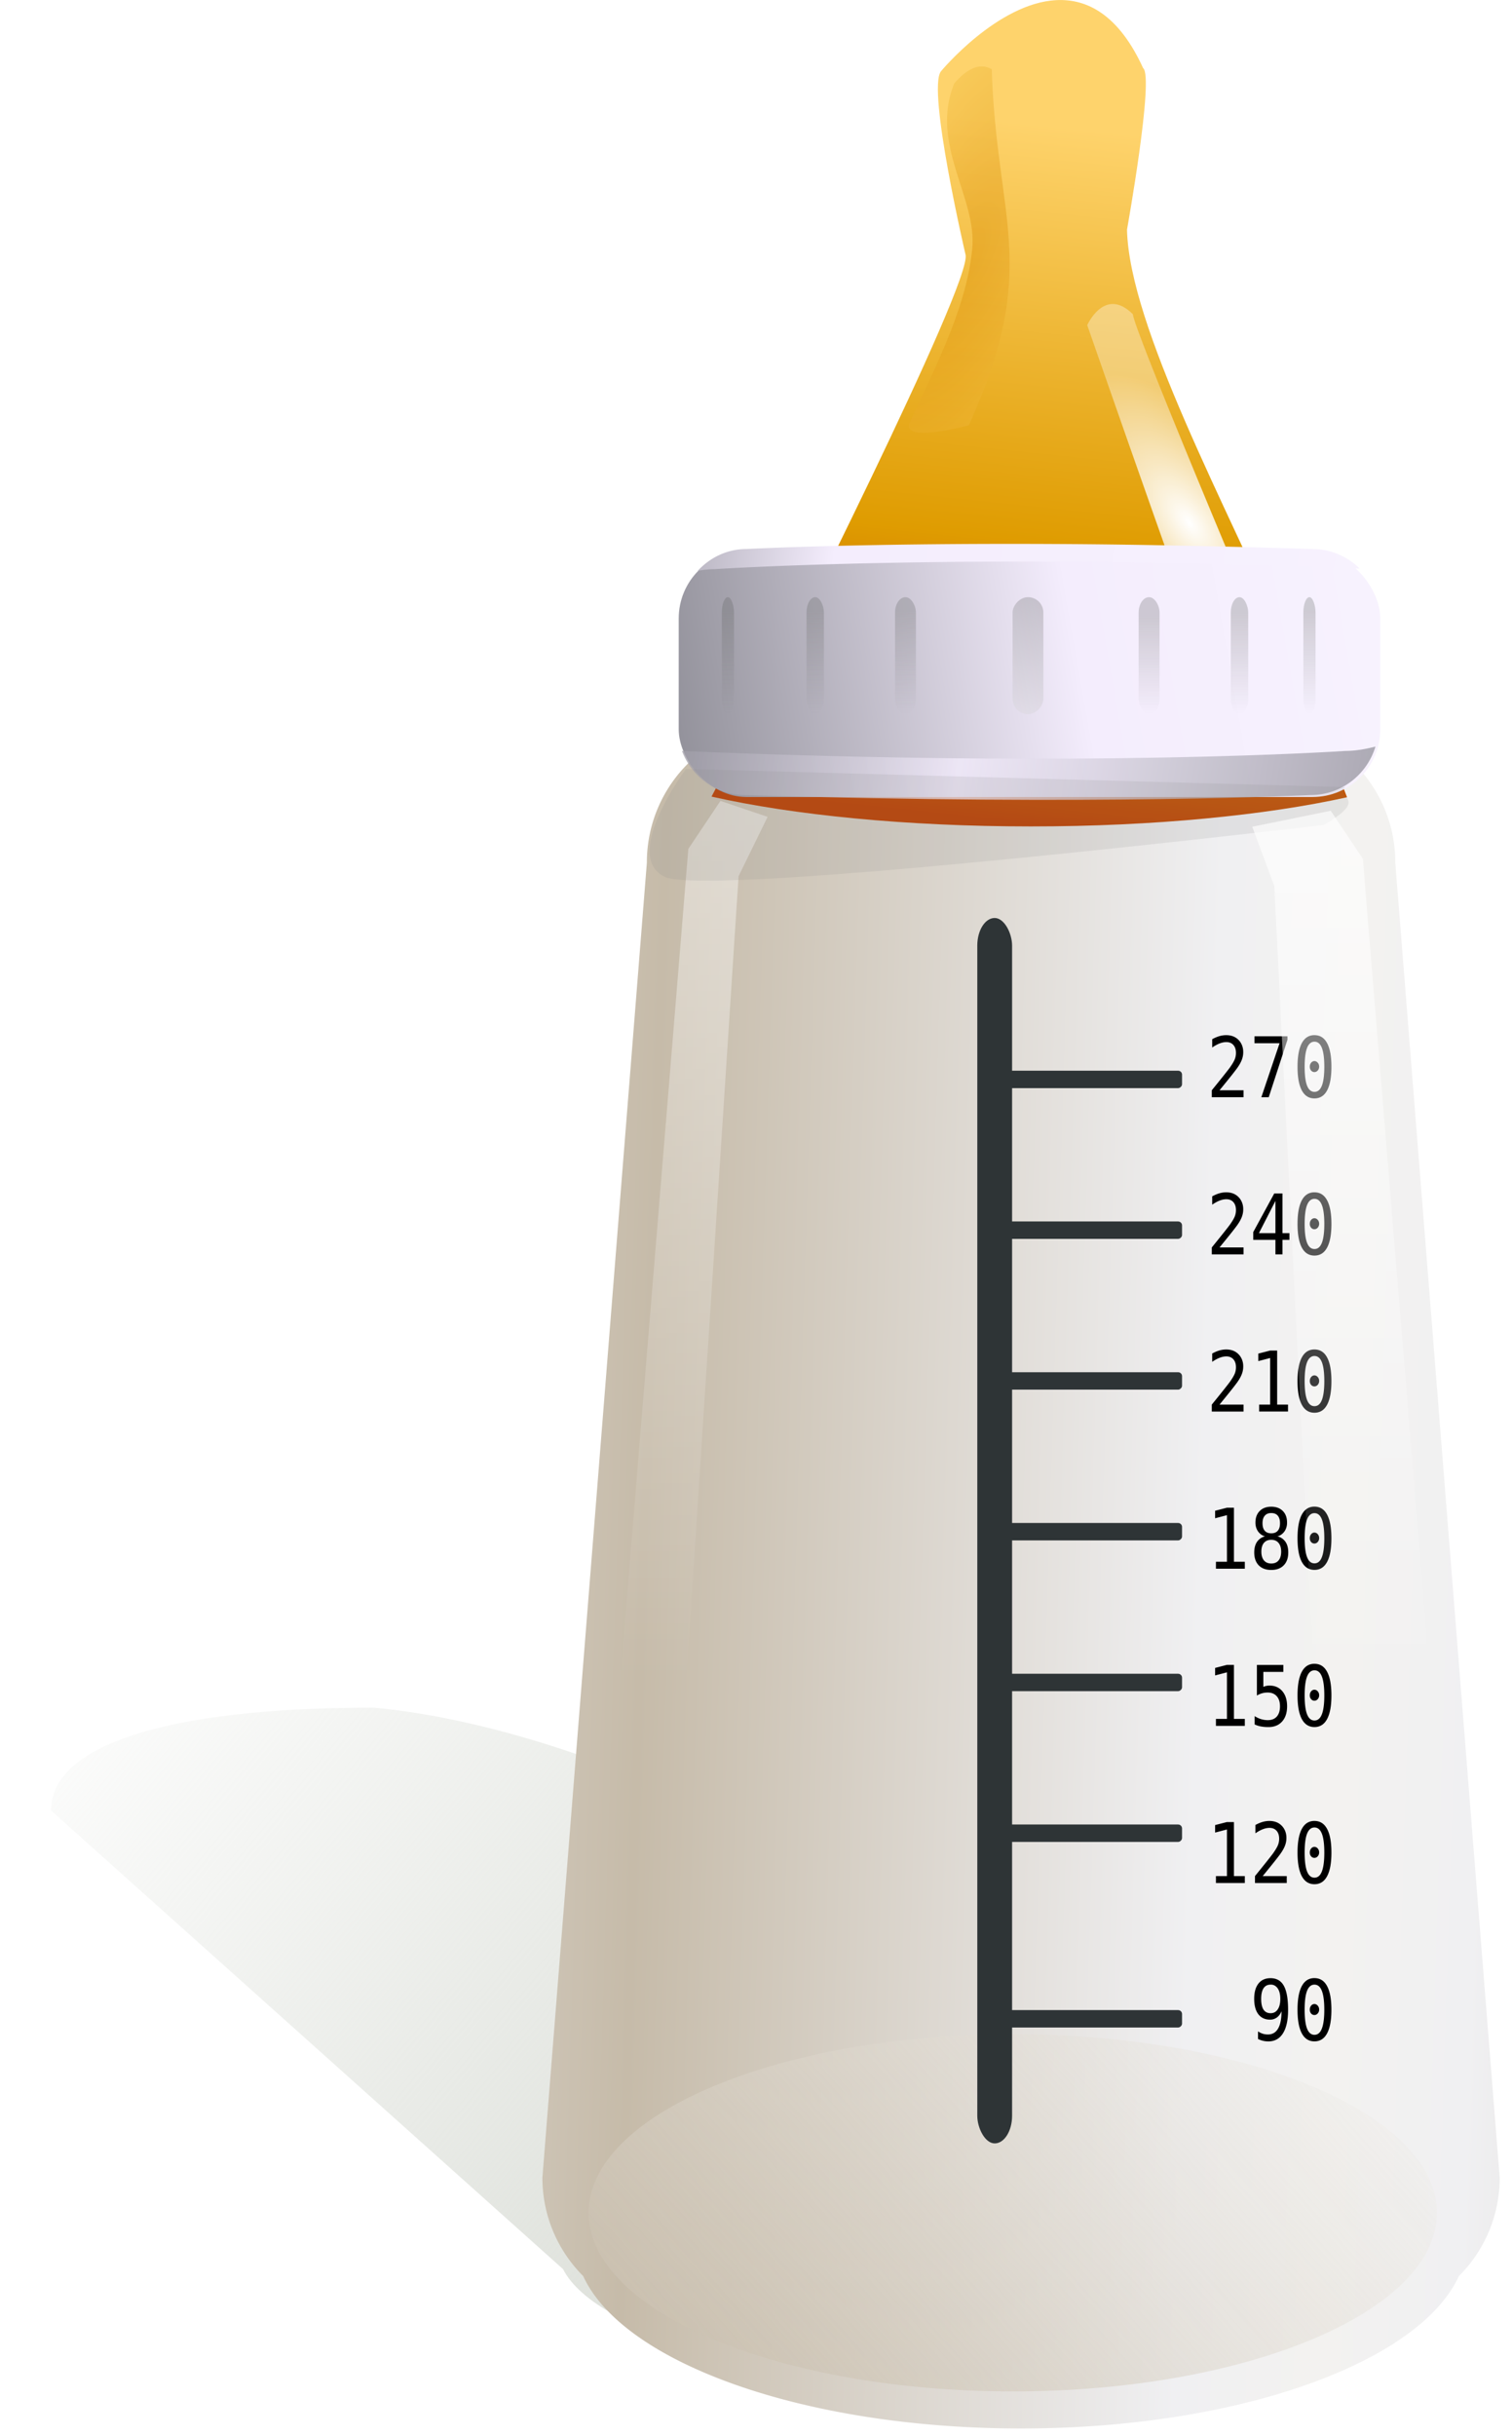
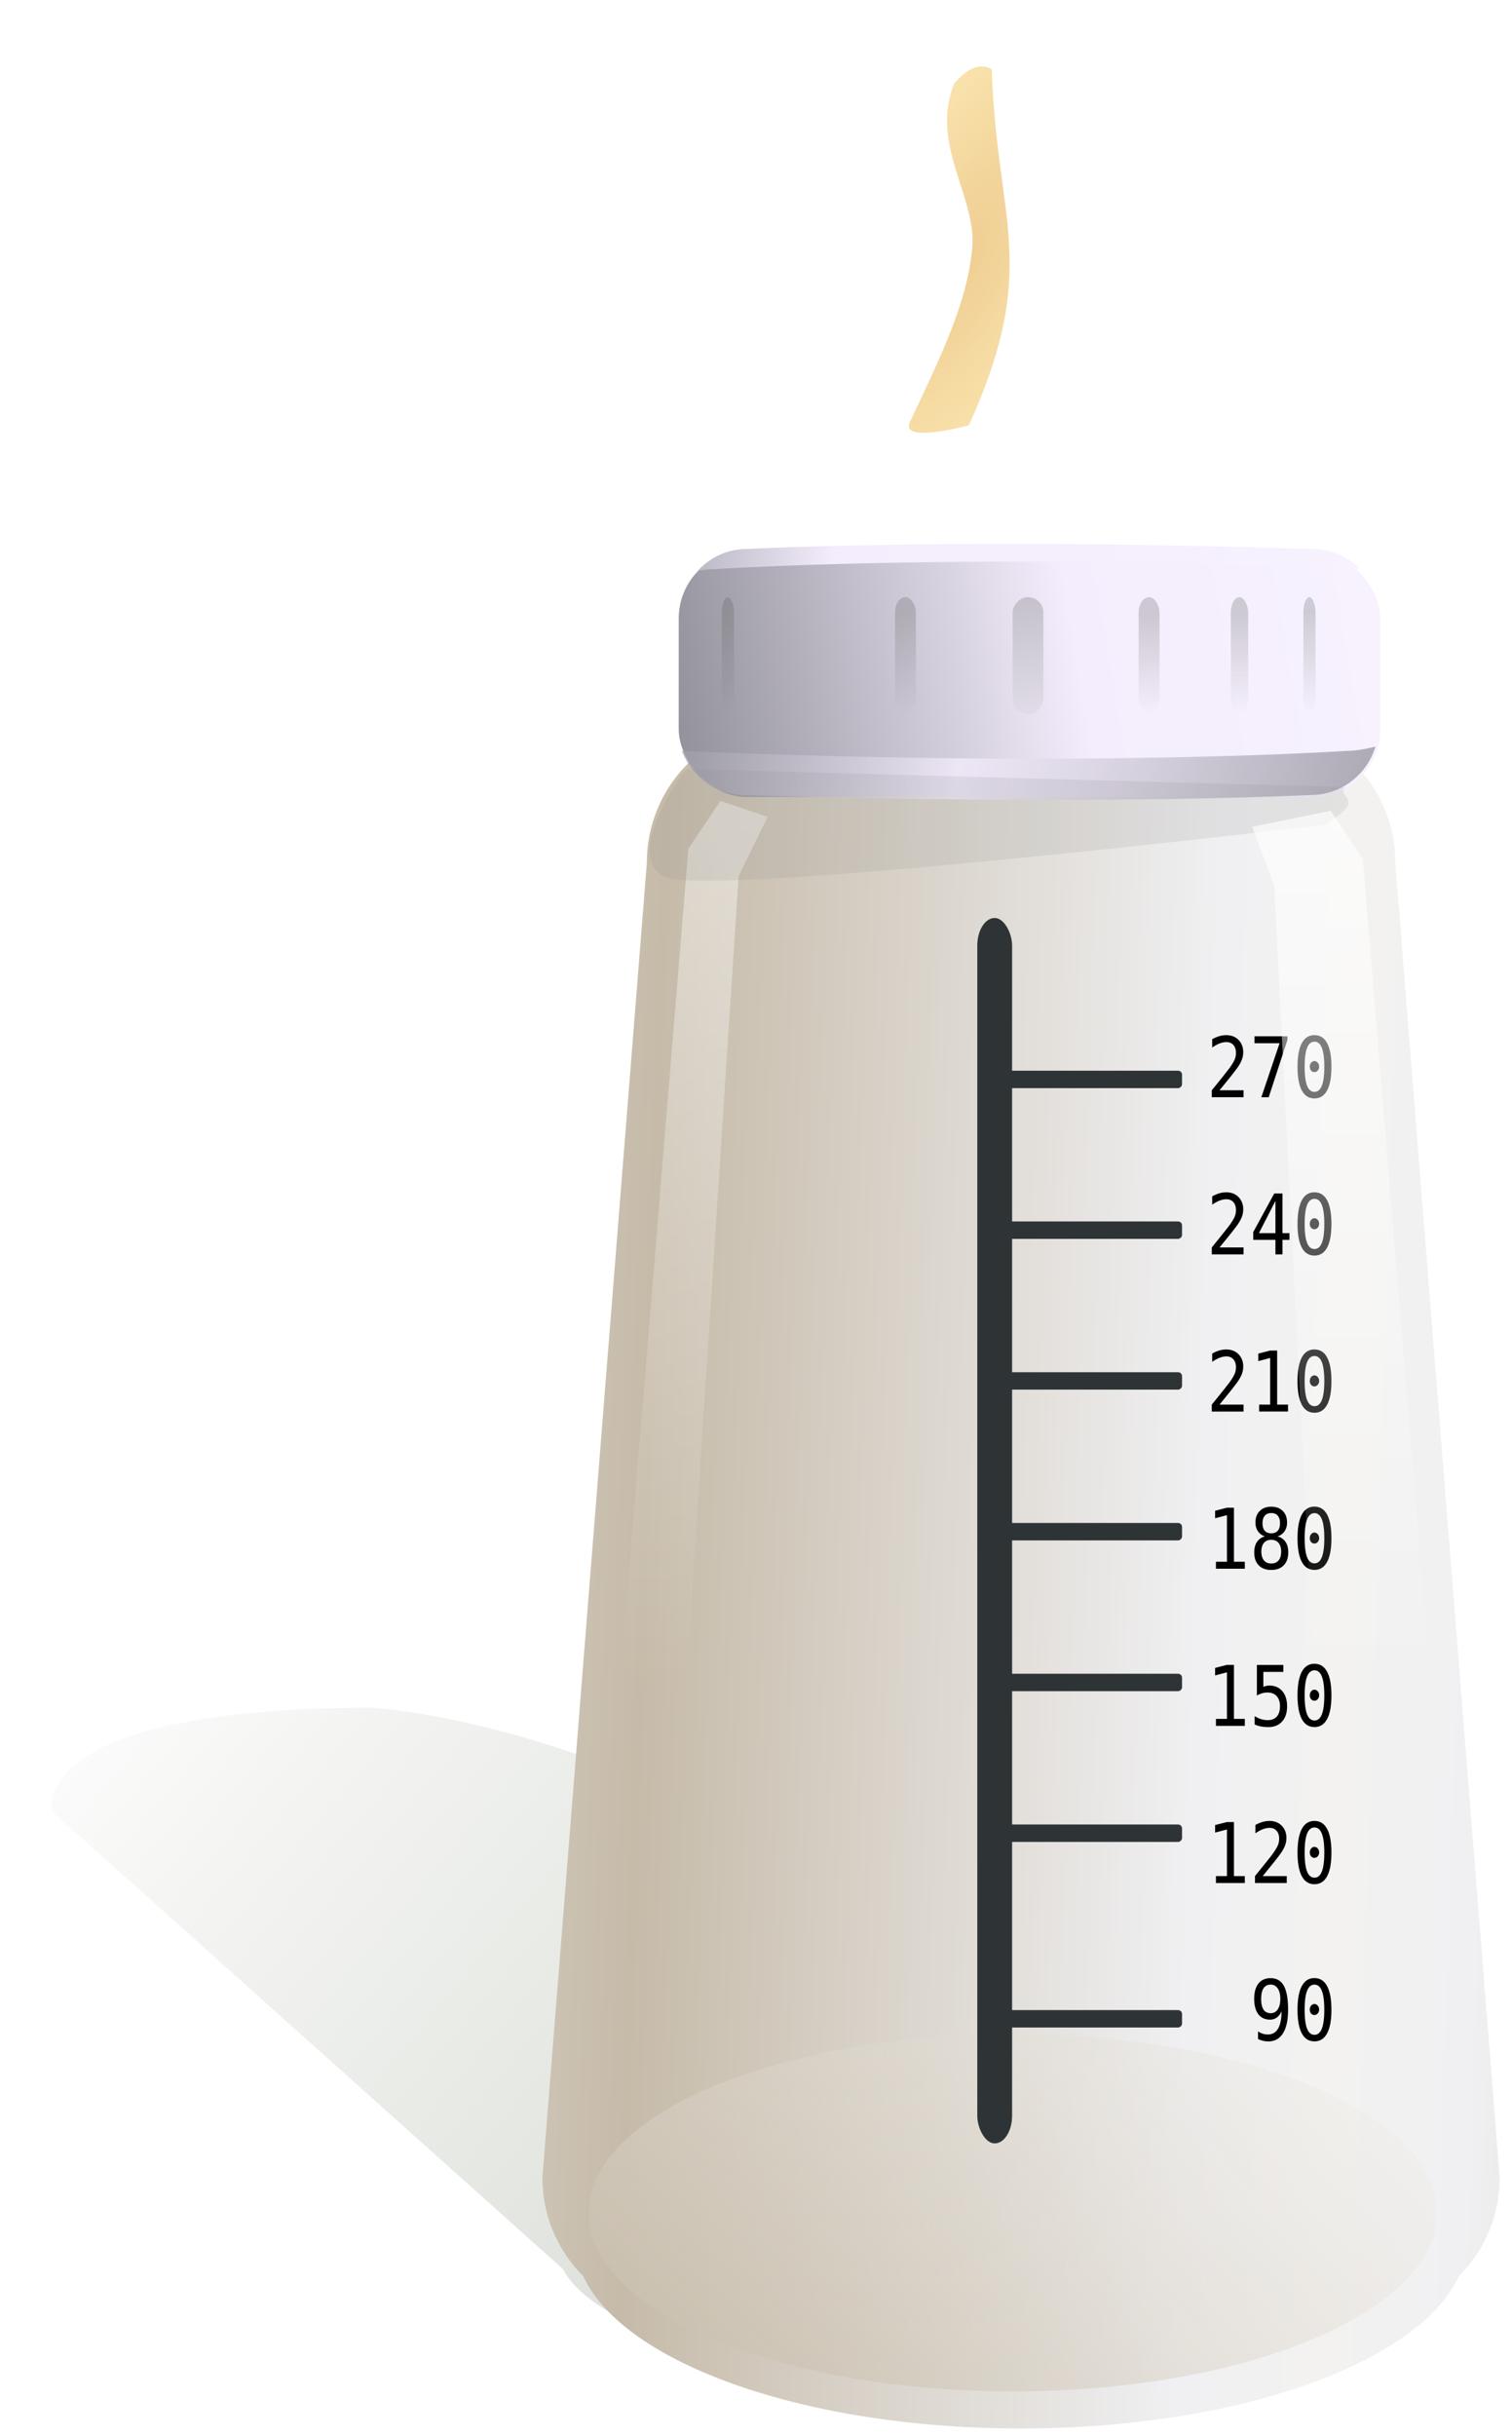
<svg xmlns="http://www.w3.org/2000/svg" xmlns:xlink="http://www.w3.org/1999/xlink" viewBox="0 0 217.1 349.56">
  <defs>
    <linearGradient id="s" y2="-146.11" gradientUnits="userSpaceOnUse" x2="-827.93" gradientTransform="translate(2407.4 412.6) scale(2.499)" y1="-152.83" x1="-831.33">
      <stop offset="0" stop-color="#eeeeec" />
      <stop offset="1" stop-color="#555753" />
    </linearGradient>
    <linearGradient id="e" y2="-75.636" spreadMethod="reflect" gradientUnits="userSpaceOnUse" x2="-851.19" gradientTransform="translate(2510.5 282) scale(2.499)" y1="-76.887" x1="-891.31">
      <stop offset="0" stop-color="#c6bba9" />
      <stop offset=".798" stop-color="#f0f0f2" />
      <stop offset="1" stop-color="#f3f2f0" />
    </linearGradient>
    <linearGradient id="D" y2="111.56" xlink:href="#b" gradientUnits="userSpaceOnUse" y1="-12.541" gradientTransform="matrix(-1 0 0 1 675.25 -1.768)" x2="294.16" x1="294.16" />
    <linearGradient id="b">
      <stop offset="0" stop-color="#fff" />
      <stop offset="1" stop-color="#fff" stop-opacity="0" />
    </linearGradient>
    <linearGradient id="C" y2="111.56" xlink:href="#b" gradientUnits="userSpaceOnUse" x2="294.16" gradientTransform="translate(.707 -3.182)" y1="-12.541" x1="294.16" />
    <linearGradient id="A" y2="-148.55" gradientUnits="userSpaceOnUse" x2="-807.97" gradientTransform="matrix(2.499 0 0 -2.499 2407.4 -407.61)" y1="-142.6" x1="-853.12">
      <stop offset="0" stop-color="#919099" />
      <stop offset=".303" stop-color="#f4edfd" />
      <stop offset="1" stop-color="#f7f2fe" />
    </linearGradient>
    <linearGradient id="z" y2="-148.43" gradientUnits="userSpaceOnUse" x2="-807.69" gradientTransform="matrix(-2.499 0 0 2.499 -1730.6 334.17)" y1="-141.36" x1="-848">
      <stop offset="0" stop-color="#919099" />
      <stop offset=".586" stop-color="#f4edfd" />
      <stop offset="1" stop-color="#9a98a2" />
    </linearGradient>
    <linearGradient id="y" y2="-146.11" gradientUnits="userSpaceOnUse" x2="-840.16" gradientTransform="translate(2407.4 334.48) scale(2.499)" y1="-152.02" x1="-840.16">
      <stop offset="0" stop-color="#555753" />
      <stop offset="1" stop-color="#555753" stop-opacity="0" />
    </linearGradient>
    <linearGradient id="x" y2="-146.11" gradientUnits="userSpaceOnUse" x2="-834.97" gradientTransform="translate(2407.4 334.48) scale(2.499)" y1="-152.02" x1="-834.85">
      <stop offset="0" stop-color="#555753" />
      <stop offset="1" stop-color="#555753" stop-opacity="0" />
    </linearGradient>
    <linearGradient id="n" y2="-184.35" gradientUnits="userSpaceOnUse" x2="334.38" y1="-84.562" x1="324">
      <stop offset="0" stop-color="#bc3f00" />
      <stop offset=".408" stop-color="#df9c01" />
      <stop offset="1" stop-color="#fed36c" />
    </linearGradient>
    <linearGradient id="w" y2="-146.11" gradientUnits="userSpaceOnUse" x2="-815.78" gradientTransform="translate(2407.4 334.48) scale(2.499)" y1="-151.87" x1="-815.82">
      <stop offset="0" stop-color="#555753" />
      <stop offset="1" stop-color="#555753" stop-opacity="0" />
    </linearGradient>
    <linearGradient id="a">
      <stop offset="0" stop-color="#fff" />
      <stop offset="1" stop-color="#fff" stop-opacity=".342" />
    </linearGradient>
    <linearGradient id="v" y2="-146.11" gradientUnits="userSpaceOnUse" x2="-820.97" gradientTransform="translate(2407.4 334.48) scale(2.499)" y1="-151.73" x1="-820.99">
      <stop offset="0" stop-color="#555753" />
      <stop offset="1" stop-color="#555753" stop-opacity="0" />
    </linearGradient>
    <linearGradient id="u" y2="-146.11" gradientUnits="userSpaceOnUse" x2="-811.76" gradientTransform="translate(2407.4 334.48) scale(2.499)" y1="-152.09" x1="-811.72">
      <stop offset="0" stop-color="#555753" />
      <stop offset="1" stop-color="#555753" stop-opacity="0" />
    </linearGradient>
    <linearGradient id="r" y2="-148.43" gradientUnits="userSpaceOnUse" x2="-807.69" gradientTransform="translate(2407.4 334.48) scale(2.499)" y1="-141.36" x1="-848">
      <stop offset="0" stop-color="#919099" />
      <stop offset=".586" stop-color="#f4edfd" />
      <stop offset="1" stop-color="#f7f2fe" />
    </linearGradient>
    <linearGradient id="f" y2="-89.615" gradientUnits="userSpaceOnUse" x2="-947.88" y1="-58.149" x1="-999.14">
      <stop offset="0" stop-color="#c6bba9" />
      <stop offset="1" stop-color="#f3f2f0" stop-opacity=".357" />
    </linearGradient>
    <linearGradient id="t" y2="-146.11" gradientUnits="userSpaceOnUse" x2="-845.17" gradientTransform="translate(2407.4 334.48) scale(2.499)" y1="-152.02" x1="-845.18">
      <stop offset="0" stop-color="#555753" />
      <stop offset="1" stop-color="#555753" stop-opacity="0" />
    </linearGradient>
    <linearGradient id="d" y2="595.83" gradientUnits="userSpaceOnUse" x2="207.43" gradientTransform="translate(-4.04)" y1="707.7" x1="340.77">
      <stop offset="0" stop-color="#d3d7cf" />
      <stop offset="1" stop-color="#d3d7cf" stop-opacity="0" />
    </linearGradient>
    <filter id="j" color-interpolation-filters="sRGB">
      <feGaussianBlur stdDeviation=".087" />
    </filter>
    <filter id="c" color-interpolation-filters="sRGB">
      <feGaussianBlur stdDeviation="3.052" />
    </filter>
    <filter id="m" color-interpolation-filters="sRGB">
      <feGaussianBlur stdDeviation=".087" />
    </filter>
    <filter id="l" color-interpolation-filters="sRGB">
      <feGaussianBlur stdDeviation=".087" />
    </filter>
    <filter id="k" color-interpolation-filters="sRGB">
      <feGaussianBlur stdDeviation=".087" />
    </filter>
    <filter id="o" width="1.241" y="-.055" x="-.121" height="1.11" color-interpolation-filters="sRGB">
      <feGaussianBlur stdDeviation=".591" />
    </filter>
    <filter id="i" color-interpolation-filters="sRGB">
      <feGaussianBlur stdDeviation=".087" />
    </filter>
    <filter id="h" color-interpolation-filters="sRGB">
      <feGaussianBlur stdDeviation=".087" />
    </filter>
    <filter id="B" color-interpolation-filters="sRGB">
      <feGaussianBlur stdDeviation=".878" />
    </filter>
    <filter id="g" color-interpolation-filters="sRGB">
      <feGaussianBlur stdDeviation=".087" />
    </filter>
    <radialGradient id="p" xlink:href="#a" gradientUnits="userSpaceOnUse" cy="-135.09" cx="-808.62" gradientTransform="matrix(1 1.362 -.653 .48 -87.158 1032.2)" r="5.875" />
    <radialGradient id="q" gradientUnits="userSpaceOnUse" cy="-130.34" cx="-804.26" gradientTransform="matrix(1.542 2.409 -3.178 5.307 1141 2462.9)" r="5.875">
      <stop offset="0" stop-color="#d98c01" />
      <stop offset="1" stop-color="#f0ba3c" />
    </radialGradient>
  </defs>
  <path d="M257.07 603.15c-30.079 0-46.356 5.486-46.356 14.761l73.513 65.802c4.833 9.434 31.299 16.656 63.25 16.656 35.245 0 63.847-8.772 64.062-19.625l1.625-.125-1.688-1c-43.06-24.83-104.06-71.63-154.4-76.47z" filter="url(#c)" fill="url(#d)" transform="translate(-203.39 -358.13)" />
  <g transform="translate(-190.717 133.14)">
    <path d="M303.59-29.362a19.95 19.95 0 00-19.993 19.993l-15 188.68c0 5.498 2.21 10.45 5.78 14.057l.077.078c5.703 12.426 31.667 21.867 62.868 21.867 31.202 0 57.166-9.441 62.868-21.867l.078-.078a19.906 19.906 0 005.78-14.057l-14.99-188.68a19.95 19.95 0 00-19.994-19.993h-67.476z" fill="url(#e)" />
    <path d="M-947.88-73.882c0 8.69-11.476 15.733-25.633 15.733-14.156 0-25.633-7.044-25.633-15.733 0-8.69 11.476-15.733 25.633-15.733s25.633 7.044 25.633 15.733z" transform="matrix(2.376 0 0 1.629 2649.2 304.72)" fill="url(#f)" />
    <rect ry="3.97" height="175.83" width="4.998" y="-1.422" x="331.04" fill="#2e3436" />
    <rect ry=".564" transform="rotate(90)" height="24.991" width="2.499" y="-360.44" x="155.28" fill="#2e3436" />
    <rect transform="rotate(90)" ry=".564" height="24.991" width="2.499" y="-360.44" x="20.491" fill="#2e3436" />
    <rect ry=".564" transform="rotate(90)" height="24.991" width="2.499" y="-360.44" x="63.753" fill="#2e3436" />
    <rect transform="rotate(90)" ry=".564" height="24.991" width="2.499" y="-360.44" x="107.02" fill="#2e3436" />
    <rect ry=".564" transform="rotate(90)" height="24.991" width="2.499" y="-360.44" x="128.65" fill="#2e3436" />
    <rect transform="rotate(90)" ry=".564" height="24.991" width="2.499" y="-360.44" x="85.385" fill="#2e3436" />
    <rect ry=".564" transform="rotate(90)" height="24.991" width="2.499" y="-360.44" x="42.122" fill="#2e3436" />
    <g transform="matrix(2.146 0 0 2.499 2190.5 470.95)" filter="url(#g)">
      <path d="M-846.85-126.14c.202 0 .36-.073.474-.218.115-.145.173-.346.173-.603s-.058-.457-.173-.602a.569.569 0 00-.474-.218c-.21 0-.367.07-.474.208-.106.138-.159.342-.159.612 0 .272.052.477.157.615.106.137.265.206.476.206m-.844 1.48v-.437c.098.058.203.103.314.134.111.03.227.044.347.044.3 0 .527-.112.68-.337.155-.227.232-.56.232-.999a.837.837 0 01-.31.361.846.846 0 01-.457.124c-.337 0-.599-.104-.785-.311-.184-.208-.277-.503-.277-.884 0-.377.095-.669.284-.875.19-.208.46-.312.807-.312.406 0 .704.146.893.439s.284.752.284 1.378c0 .59-.115 1.04-.343 1.35-.226.31-.556.465-.99.465a1.766 1.766 0 01-.68-.14M-844.23-126.35c0-.086.03-.16.09-.223a.294.294 0 01.217-.094c.088 0 .163.032.225.094a.304.304 0 01.094.223.3.3 0 01-.094.223.306.306 0 01-.225.091.3.3 0 01-.307-.314m.312-1.43c-.22 0-.386.119-.495.356-.108.238-.162.6-.162 1.086 0 .484.054.845.162 1.083.11.238.274.356.495.356.222 0 .387-.118.494-.356.11-.238.165-.599.165-1.083 0-.486-.055-.848-.165-1.086-.107-.237-.272-.356-.494-.356m0-.375c.373 0 .655.153.846.46.192.306.289.758.289 1.357 0 .597-.097 1.048-.289 1.355-.19.306-.473.46-.846.46s-.656-.154-.847-.46c-.19-.307-.286-.758-.286-1.355 0-.599.096-1.052.286-1.358.191-.306.473-.46.847-.46" />
    </g>
    <g transform="matrix(2.146 0 0 2.499 2184.3 448.4)" filter="url(#h)">
      <path d="M-847.62-124.99h.736v-2.675l-.792.178v-.431l.788-.174h.473v3.102h.727v.399h-1.932v-.399M-844.49-124.99h1.608v.399h-2.126v-.399c.292-.308.548-.58.767-.816.218-.236.37-.402.452-.5.156-.19.262-.344.317-.461a.86.86 0 00.082-.364c0-.195-.058-.348-.174-.46-.114-.11-.271-.166-.471-.166-.142 0-.292.026-.448.078-.156.051-.322.13-.497.234v-.478c.161-.077.319-.134.474-.174.156-.039.31-.058.462-.058.342 0 .617.091.825.274a.9.9 0 01.314.715c0 .15-.035.3-.105.45-.07.15-.182.316-.338.497-.088.102-.215.243-.382.423-.166.18-.42.448-.76.806M-841.34-126.35c0-.086.03-.16.09-.223a.294.294 0 01.217-.094c.088 0 .163.032.225.094a.304.304 0 01.094.223.3.3 0 01-.094.223.306.306 0 01-.225.091.3.3 0 01-.307-.314m.312-1.43c-.22 0-.385.119-.495.356-.108.238-.162.6-.162 1.086 0 .484.054.845.162 1.083.11.238.274.356.495.356.222 0 .387-.118.495-.356.109-.238.164-.599.164-1.083 0-.486-.055-.848-.164-1.086-.108-.237-.273-.356-.495-.356m0-.375c.373 0 .656.153.846.46.193.306.289.758.289 1.357 0 .597-.096 1.048-.289 1.355-.19.306-.473.46-.846.46s-.656-.154-.847-.46c-.19-.307-.286-.758-.286-1.355 0-.599.096-1.052.286-1.358.191-.306.473-.46.847-.46" />
    </g>
    <g transform="matrix(2.146 0 0 2.499 2184.3 425.85)" filter="url(#i)">
      <path d="M-847.62-124.99h.736v-2.675l-.792.178v-.431l.788-.174h.473v3.102h.727v.399h-1.932v-.399M-844.88-128.09h1.772v.399h-1.34v.86a1.152 1.152 0 01.408-.073c.362 0 .65.107.862.322.213.214.319.504.319.87 0 .368-.112.659-.335.872-.222.212-.526.318-.912.318-.186 0-.357-.012-.511-.037a1.886 1.886 0 01-.413-.113v-.48a1.776 1.776 0 00.88.232c.26 0 .461-.069.602-.206.142-.138.213-.333.213-.587 0-.25-.073-.444-.22-.583-.146-.14-.349-.209-.61-.209a1.541 1.541 0 00-.715.174v-1.759M-841.34-126.35c0-.086.03-.16.09-.223a.294.294 0 01.217-.094c.088 0 .163.032.225.094a.304.304 0 01.094.223.3.3 0 01-.094.223.306.306 0 01-.225.091.3.3 0 01-.307-.314m.312-1.43c-.22 0-.385.119-.495.356-.108.238-.162.6-.162 1.086 0 .484.054.845.162 1.083.11.238.274.356.495.356.222 0 .387-.118.495-.356.109-.238.164-.599.164-1.083 0-.486-.055-.848-.164-1.086-.108-.237-.273-.356-.495-.356m0-.375c.373 0 .656.153.846.46.193.306.289.758.289 1.357 0 .597-.096 1.048-.289 1.355-.19.306-.473.46-.846.46s-.656-.154-.847-.46c-.19-.307-.286-.758-.286-1.355 0-.599.096-1.052.286-1.358.191-.306.473-.46.847-.46" />
    </g>
    <g transform="matrix(2.146 0 0 2.499 2184.3 403.3)" filter="url(#j)">
      <path d="M-847.62-124.99h.736v-2.675l-.792.178v-.431l.788-.174h.473v3.102h.727v.399h-1.932v-.399M-843.92-126.25c-.211 0-.374.06-.49.178-.114.117-.171.284-.171.5 0 .215.058.383.173.504.118.118.28.178.488.178.213 0 .376-.059.49-.176.116-.119.174-.288.174-.506 0-.215-.06-.381-.176-.5-.116-.119-.279-.178-.488-.178m-.413-.197a.864.864 0 01-.473-.288.789.789 0 01-.17-.51c0-.277.096-.498.285-.66.189-.164.446-.246.771-.246.327 0 .585.082.774.246.189.162.283.383.283.66a.782.782 0 01-.17.51.852.852 0 01-.472.288.904.904 0 01.537.312c.125.156.187.359.187.607 0 .316-.1.563-.302.741-.202.178-.48.267-.837.267-.356 0-.635-.088-.837-.265-.2-.178-.3-.424-.3-.738 0-.25.062-.453.185-.61a.91.91 0 01.54-.314m-.172-.753c0 .188.05.331.15.43.1.098.245.147.434.147.19 0 .336-.049.436-.147.1-.099.15-.242.15-.43 0-.19-.05-.336-.15-.436-.098-.1-.244-.15-.436-.15-.19 0-.334.051-.434.153-.1.1-.15.244-.15.433M-841.34-126.35c0-.086.03-.16.09-.223a.294.294 0 01.217-.094c.088 0 .163.032.225.094a.304.304 0 01.094.223.3.3 0 01-.094.223.306.306 0 01-.225.091.3.3 0 01-.307-.314m.312-1.43c-.22 0-.385.119-.495.356-.108.238-.162.6-.162 1.086 0 .484.054.845.162 1.083.11.238.274.356.495.356.222 0 .387-.118.495-.356.109-.238.164-.599.164-1.083 0-.486-.055-.848-.164-1.086-.108-.237-.273-.356-.495-.356m0-.375c.373 0 .656.153.846.46.193.306.289.758.289 1.357 0 .597-.096 1.048-.289 1.355-.19.306-.473.46-.846.46s-.656-.154-.847-.46c-.19-.307-.286-.758-.286-1.355 0-.599.096-1.052.286-1.358.191-.306.473-.46.847-.46" />
    </g>
    <g transform="matrix(2.146 0 0 2.499 2184.3 380.75)" filter="url(#k)">
      <path d="M-847.38-124.99h1.608v.399h-2.126v-.399c.292-.308.548-.58.767-.816.218-.236.37-.402.452-.5.156-.19.262-.344.317-.461a.86.86 0 00.082-.364c0-.195-.058-.348-.174-.46-.114-.11-.271-.166-.471-.166-.142 0-.292.026-.448.078-.156.051-.322.13-.497.234v-.478c.161-.077.319-.134.474-.174.156-.039.31-.058.462-.058.342 0 .617.091.825.274a.9.9 0 01.314.715c0 .15-.035.3-.105.45-.07.15-.182.316-.338.497a15.9 15.9 0 01-.382.423c-.166.18-.42.448-.76.806M-844.73-124.99h.736v-2.675l-.792.178v-.431l.788-.174h.473v3.102h.727v.399h-1.932v-.399M-841.34-126.35c0-.086.03-.16.09-.223a.294.294 0 01.217-.094c.088 0 .163.032.225.094a.304.304 0 01.094.223.3.3 0 01-.094.223.306.306 0 01-.225.091.3.3 0 01-.307-.314m.312-1.43c-.22 0-.385.119-.495.356-.108.238-.162.6-.162 1.086 0 .484.054.845.162 1.083.11.238.274.356.495.356.222 0 .387-.118.495-.356.109-.238.164-.599.164-1.083 0-.486-.055-.848-.164-1.086-.108-.237-.273-.356-.495-.356m0-.375c.373 0 .656.153.846.46.193.306.289.758.289 1.357 0 .597-.096 1.048-.289 1.355-.19.306-.473.46-.846.46s-.656-.154-.847-.46c-.19-.307-.286-.758-.286-1.355 0-.599.096-1.052.286-1.358.191-.306.473-.46.847-.46" />
    </g>
    <g transform="matrix(2.146 0 0 2.499 2184.3 358.2)" filter="url(#l)">
      <path d="M-847.38-124.99h1.608v.399h-2.126v-.399c.292-.308.548-.58.767-.816.218-.236.37-.402.452-.5.156-.19.262-.344.317-.461a.86.86 0 00.082-.364c0-.195-.058-.348-.174-.46-.114-.11-.271-.166-.471-.166-.142 0-.292.026-.448.078-.156.051-.322.13-.497.234v-.478c.161-.077.319-.134.474-.174.156-.039.31-.058.462-.058.342 0 .617.091.825.274a.9.9 0 01.314.715c0 .15-.035.3-.105.45-.07.15-.182.316-.338.497a15.9 15.9 0 01-.382.423c-.166.18-.42.448-.76.806M-843.64-127.66l-1.104 1.85h1.104v-1.85m-.077-.431h.548v2.28h.467v.385h-.467v.835h-.471v-.835h-1.484v-.447l1.407-2.218M-841.34-126.35c0-.086.03-.16.09-.223a.294.294 0 01.217-.094c.088 0 .163.032.225.094a.304.304 0 01.094.223.3.3 0 01-.094.223.306.306 0 01-.225.091.3.3 0 01-.307-.314m.312-1.43c-.22 0-.385.119-.495.356-.108.238-.162.6-.162 1.086 0 .484.054.845.162 1.083.11.238.274.356.495.356.222 0 .387-.118.495-.356.109-.238.164-.599.164-1.083 0-.486-.055-.848-.164-1.086-.108-.237-.273-.356-.495-.356m0-.375c.373 0 .656.153.846.46.193.306.289.758.289 1.357 0 .597-.096 1.048-.289 1.355-.19.306-.473.46-.846.46s-.656-.154-.847-.46c-.19-.307-.286-.758-.286-1.355 0-.599.096-1.052.286-1.358.191-.306.473-.46.847-.46" />
    </g>
    <g transform="matrix(2.146 0 0 2.499 2184.3 335.65)" filter="url(#m)">
      <path d="M-847.38-124.99h1.608v.399h-2.126v-.399c.292-.308.548-.58.767-.816.218-.236.37-.402.452-.5.156-.19.262-.344.317-.461a.86.86 0 00.082-.364c0-.195-.058-.348-.174-.46-.114-.11-.271-.166-.471-.166-.142 0-.292.026-.448.078-.156.051-.322.13-.497.234v-.478c.161-.077.319-.134.474-.174.156-.039.31-.058.462-.058.342 0 .617.091.825.274a.9.9 0 01.314.715c0 .15-.035.3-.105.45-.07.15-.182.316-.338.497a15.9 15.9 0 01-.382.423c-.166.18-.42.448-.76.806M-845.04-128.09h2.204v.202l-1.252 3.298h-.495l1.22-3.101h-1.677v-.399M-841.34-126.35c0-.086.03-.16.09-.223a.294.294 0 01.217-.094c.088 0 .163.032.225.094a.304.304 0 01.094.223.3.3 0 01-.094.223.306.306 0 01-.225.091.3.3 0 01-.307-.314m.312-1.43c-.22 0-.385.119-.495.356-.108.238-.162.6-.162 1.086 0 .484.054.845.162 1.083.11.238.274.356.495.356.222 0 .387-.118.495-.356.109-.238.164-.599.164-1.083 0-.486-.055-.848-.164-1.086-.108-.237-.273-.356-.495-.356m0-.375c.373 0 .656.153.846.46.193.306.289.758.289 1.357 0 .597-.096 1.048-.289 1.355-.19.306-.473.46-.846.46s-.656-.154-.847-.46c-.19-.307-.286-.758-.286-1.355 0-.599.096-1.052.286-1.358.191-.306.473-.46.847-.46" />
    </g>
-     <path d="M327.88-203.12c-8.463.435-16.562 10.219-16.562 10.219-2 2.625 3.531 26.281 3.531 26.281 1.092 3.82-26.837 59.113-31.53 68.375l-4.938 9.406c11.633 2.63 27.874 4.281 45.844 4.281 17.74 0 33.806-1.616 45.406-4.187l-2.594-6.688c-1.332-4.244-3.287-9.087-5.563-14.28-.078-.18-.14-.352-.218-.532-.01-.002-.022.002-.032 0-9.034-20.513-22.854-46.1-23.188-59.938 0 0 3.938-21.938 2.313-23.188-3.5-7.658-8.036-9.978-12.469-9.75z" fill="url(#n)" transform="translate(14.5 70)" />
    <path d="M-810.81-145.97c0 .875 9.125 22.375 9.125 22.375s-2.141 4.625-3.266 2-8.484-23.75-8.484-23.75 1-2.25 2.625-.625z" transform="translate(2379.6 276.73) scale(2.499)" filter="url(#o)" fill="url(#p)" />
    <path transform="matrix(1.635 -.238 -.677 1.319 1578.7 -127.15)" d="M-810.28-144.94c4.487 5.705 8.588 21.34 8.588 21.34.203 2.626-2.356 2.784-6.284.16 4.41-.583-5.466-21.91-5.466-21.91s1.537-1.215 3.162.41z" filter="url(#o)" fill="url(#p)" />
    <path d="M313.24-191.18c-3.583 8.738 3.292 16.393 2.575 23.729-.763 7.788-4.413 15.264-9.012 24.99-1.16 2.978 8.53.344 8.53.344 10.33-22.851 3.978-29.02 3.282-51.094-1.798-1.005-3.595-.008-5.375 2.031z" opacity=".654" filter="url(#o)" fill="url(#q)" transform="translate(14.5 70)" />
    <rect ry="9.719" height="35.343" width="100.73" y="-54.123" x="288.17" fill="url(#r)" />
    <rect transform="scale(1 -1)" ry="2.209" height="16.788" width="4.418" y="30.666" x="336.11" opacity=".25" fill="url(#s)" />
    <rect ry="2.209" height="16.788" width="1.749" y="-47.454" x="294.36" opacity=".25" fill="url(#t)" />
    <rect ry="2.209" height="16.788" width="1.749" y="-47.454" x="377.86" opacity=".25" fill="url(#u)" />
    <rect ry="2.209" height="16.788" width="2.999" y="-47.454" x="354.21" opacity=".25" fill="url(#v)" />
    <rect ry="2.209" height="16.788" width="2.499" y="-47.454" x="367.44" opacity=".25" fill="url(#w)" />
    <rect ry="2.209" height="16.788" width="2.999" y="-47.454" x="319.23" opacity=".25" fill="url(#x)" />
-     <rect ry="2.209" height="16.788" width="2.499" y="-47.454" x="306.52" opacity=".25" fill="url(#y)" />
    <path d="M388.21-26.014c-1.202 4.003-4.889 6.95-9.294 6.95 0 0-30.302 1.562-81.22 0-4.176 0-7.679-2.644-9.06-6.325 58.417 2.499 95.2 0 95.2 0 1.517 0 2.968-.274 4.373-.625z" opacity=".747" fill="url(#z)" />
    <path d="M344.95-55.066c10.001.073 21.477.312 34.207.703a9.654 9.654 0 016.794 2.811c-56.853-2.31-92.623.078-92.623.078-.818 0-1.638.106-2.42.235 1.767-1.912 4.215-3.124 7.028-3.124 0 0 17.011-.923 47.014-.703z" fill="url(#A)" />
    <path d="M294.16-18.223l6.77 2.293-4.165 8.511-12.798 196.72-9.613-15.521 15.197-185.12 4.61-6.88z" opacity=".654" filter="url(#B)" fill="url(#C)" />
    <path d="M383.86-20.207c-1.468 1.66 3.627 1.534-3.061 5.43 0 0-88.495 10.528-94.68 7.435-6.185-3.092 3.092-15.462 3.092-15.462l94.65 2.597z" opacity=".15" fill="#888a85" />
    <path d="M381.79-16.808l-11.271 2.293 3.166 8.511 9.799 195.22 18.113-14.021L386.4-9.925l-4.61-6.88z" opacity=".654" fill="url(#D)" />
  </g>
</svg>